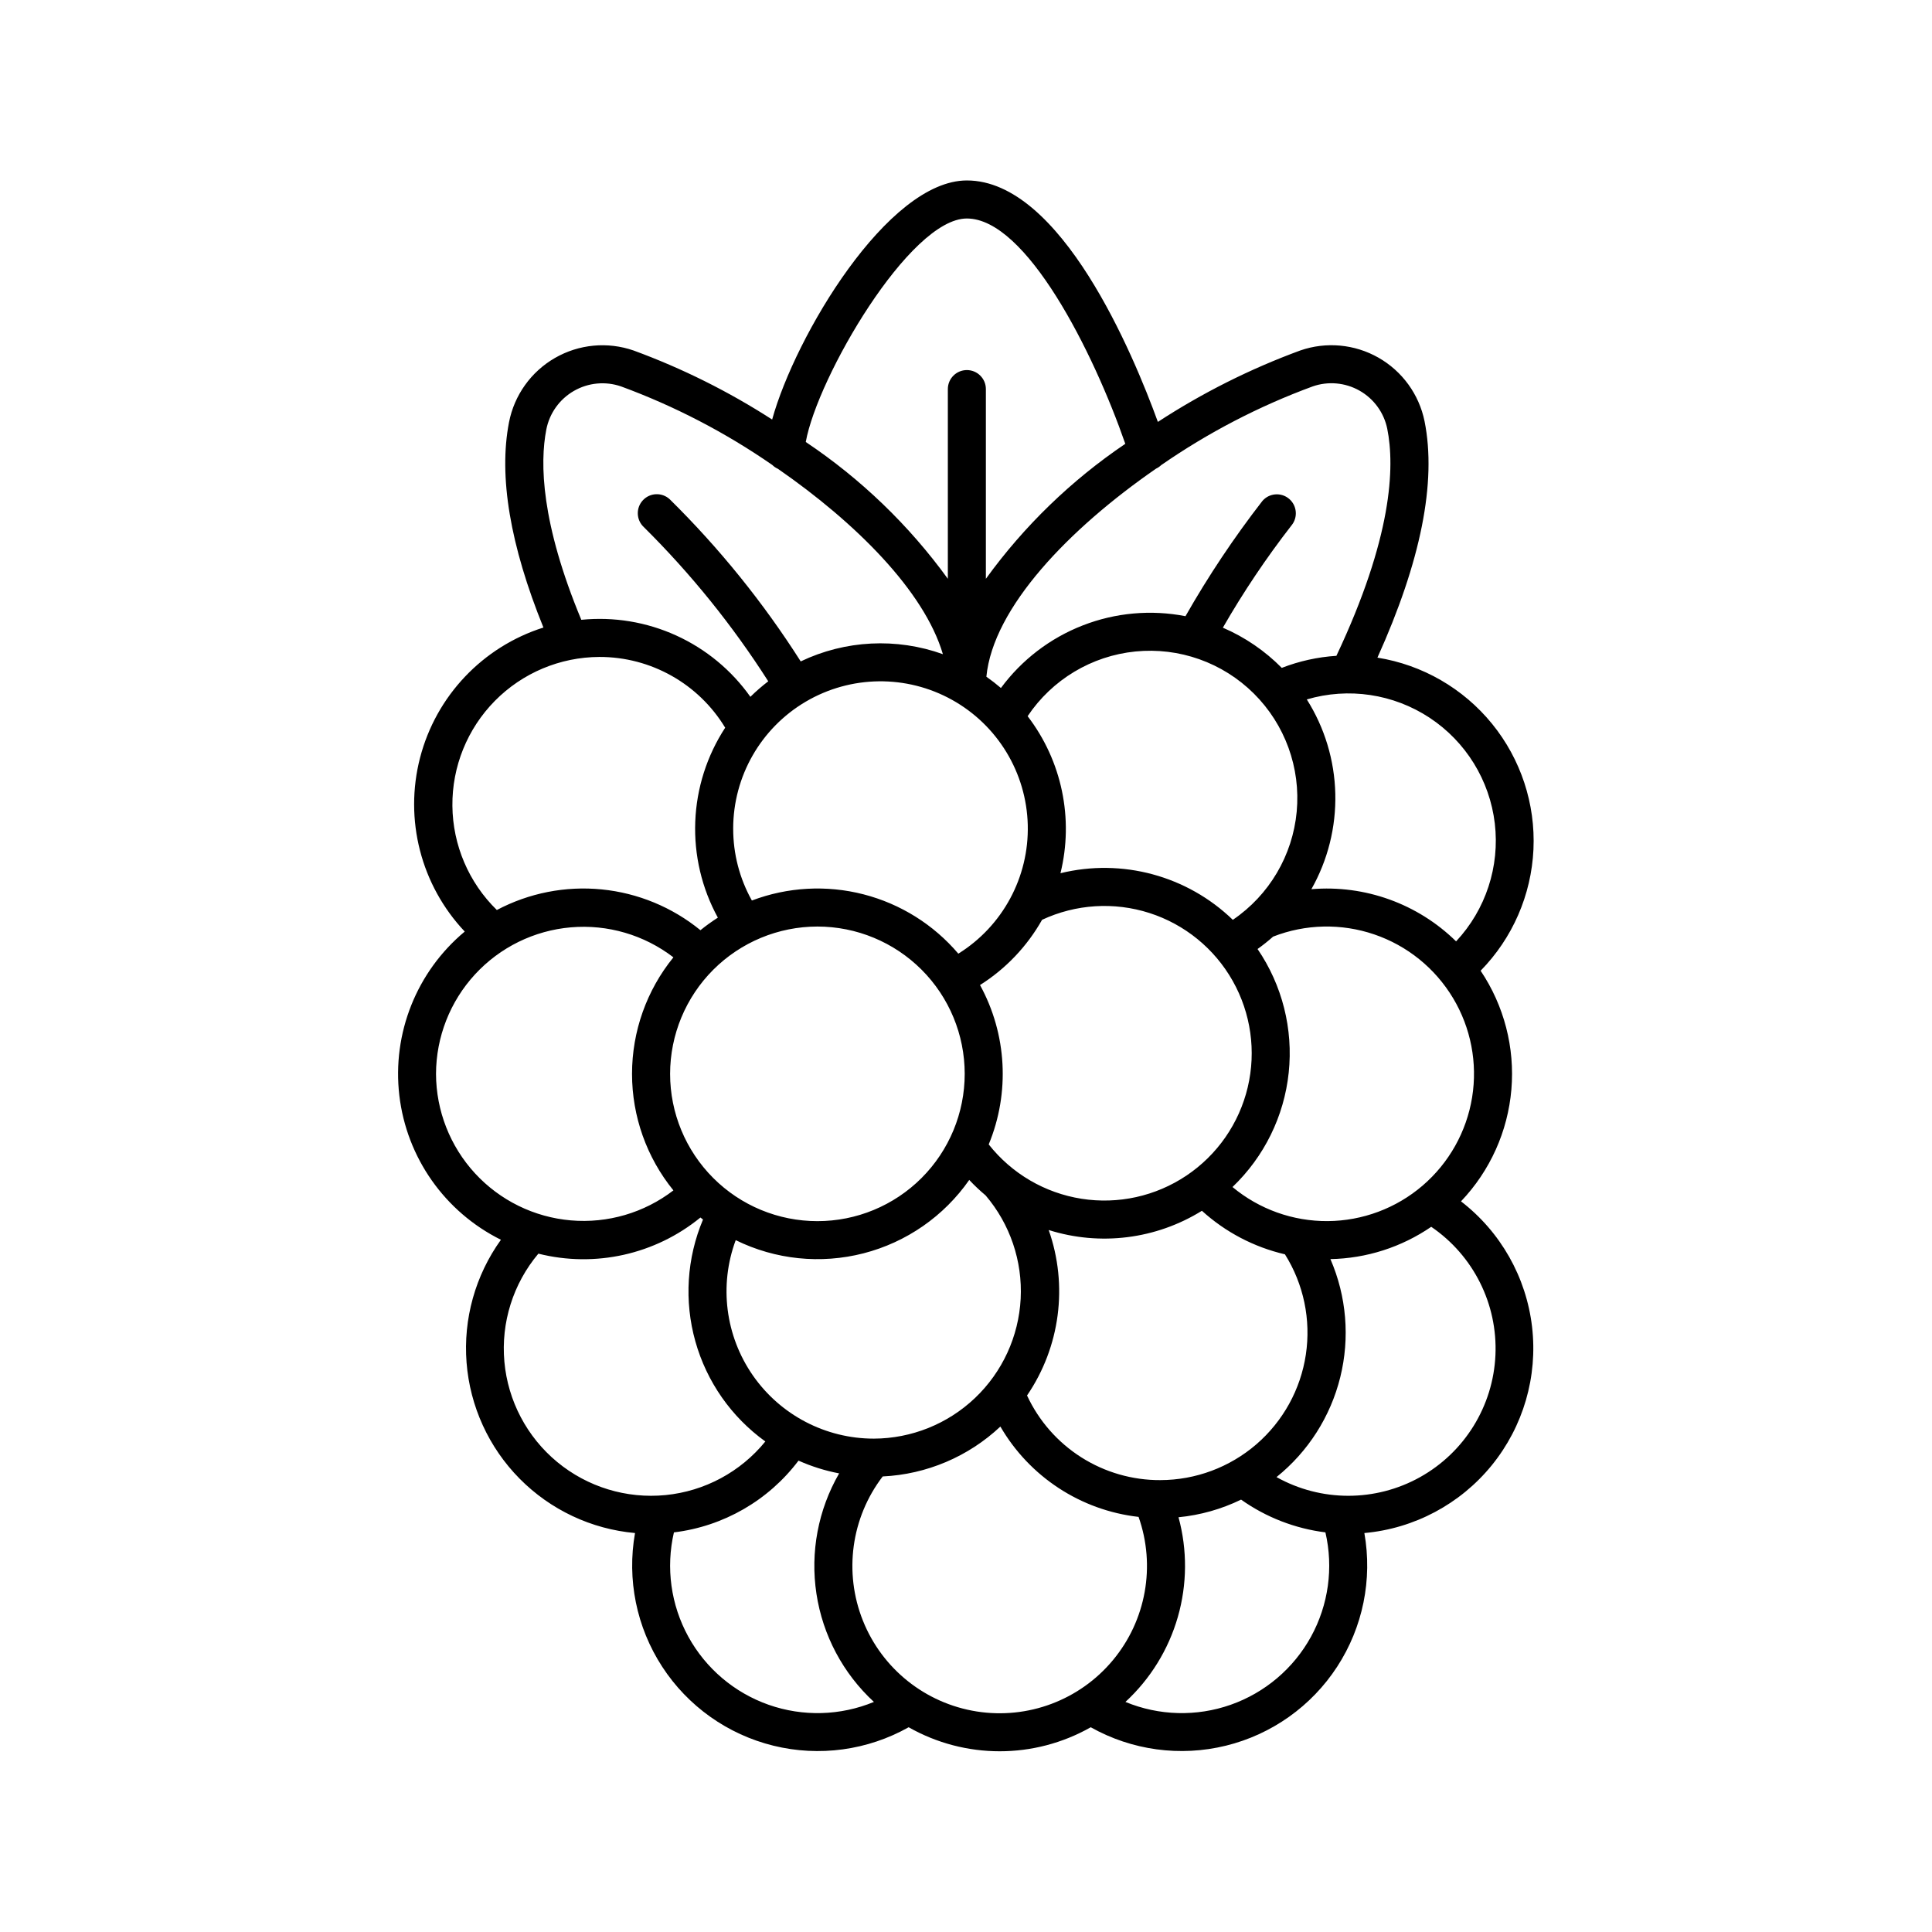
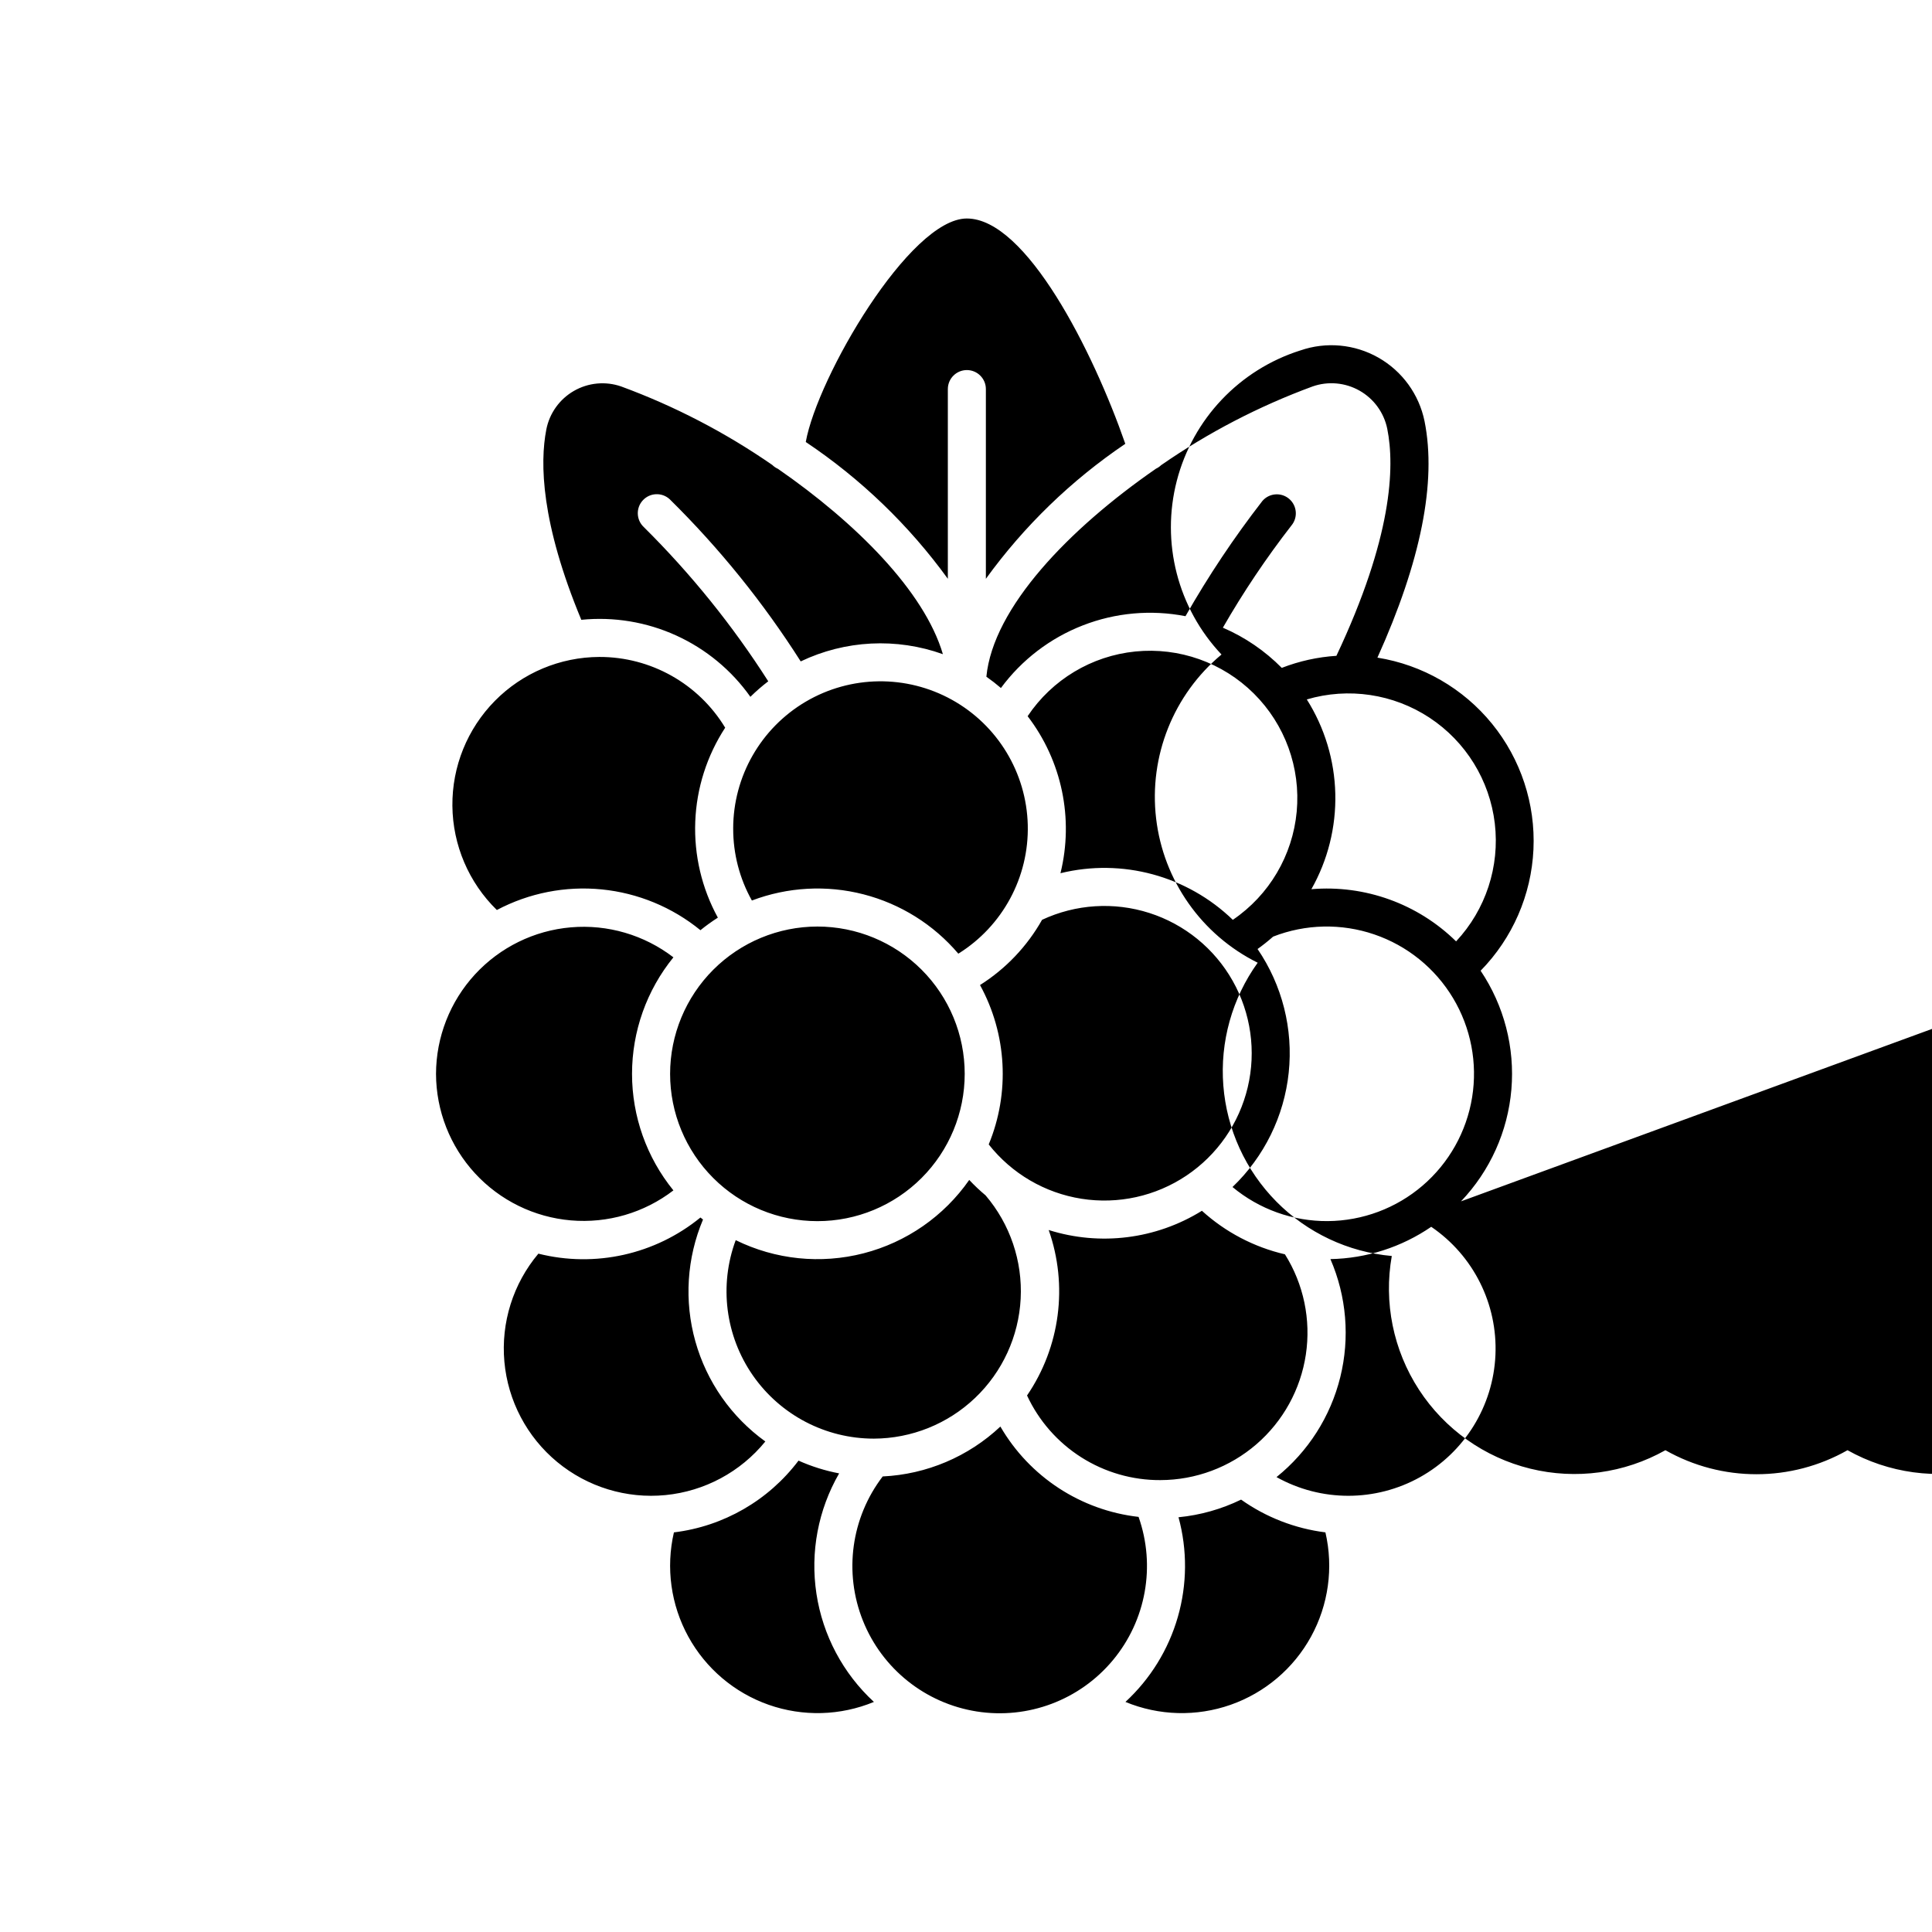
<svg xmlns="http://www.w3.org/2000/svg" fill="#000000" width="800px" height="800px" version="1.1" viewBox="144 144 512 512">
-   <path d="m531.18 462.37c7.695-8.074 12.406-18.531 13.352-29.645 0.945-11.113-1.934-22.215-8.152-31.473 8.457-8.629 13.441-20.074 14-32.148 0.559-12.07-3.352-23.926-10.977-33.301-7.629-9.375-18.438-15.613-30.371-17.523 11.508-25.477 15.723-46.535 12.488-62.652-1.453-7.113-5.91-13.258-12.223-16.848s-13.867-4.281-20.73-1.895c-13.246 4.867-25.898 11.215-37.719 18.926-6.488-17.867-25.656-63.988-50.613-63.988-21.035 0-45.527 41.332-51.609 63.359-11.527-7.434-23.844-13.57-36.723-18.297-6.906-2.391-14.508-1.668-20.84 1.98-6.328 3.644-10.77 9.859-12.168 17.031-2.793 14.336 0.285 32.625 9.121 54.41v-0.004c-16.113 5.117-28.465 18.156-32.699 34.52-4.238 16.367 0.238 33.762 11.844 46.051-12.746 10.621-19.266 26.961-17.332 43.438 1.934 16.48 12.062 30.863 26.922 38.242-6.785 9.438-10.012 20.973-9.105 32.559 0.906 11.59 5.887 22.484 14.059 30.75s19.008 13.371 30.582 14.41c-2.184 12.297 0.391 24.965 7.207 35.434 6.812 10.465 17.355 17.949 29.484 20.926 12.129 2.981 24.938 1.23 35.824-4.891 14.965 8.488 33.289 8.488 48.258 0 10.887 6.117 23.691 7.863 35.82 4.883 12.129-2.981 22.668-10.461 29.48-20.926 6.812-10.465 9.391-23.129 7.211-35.426 13.211-1.184 25.379-7.656 33.75-17.941 8.367-10.289 12.223-23.523 10.691-36.699-1.535-13.172-8.324-25.168-18.832-33.262zm-60.555-3.797c8.402-8.023 13.684-18.766 14.898-30.316 1.219-11.555-1.711-23.164-8.258-32.758 1.434-1.02 2.809-2.117 4.125-3.285 8.586-3.356 18.086-3.562 26.812-0.582 8.727 2.977 16.113 8.949 20.859 16.852 4.746 7.906 6.539 17.238 5.062 26.34-1.477 9.098-6.129 17.383-13.129 23.383s-15.898 9.328-25.121 9.398c-9.219 0.066-18.164-3.133-25.25-9.031zm-19.113 77.672c-7.418 0.035-14.691-2.062-20.953-6.035-6.266-3.977-11.258-9.664-14.383-16.391 8.781-12.871 10.914-29.152 5.738-43.852 13.633 4.305 28.461 2.441 40.605-5.098 6.227 5.66 13.805 9.633 22.004 11.539 4.965 7.91 6.93 17.34 5.539 26.578-1.387 9.234-6.043 17.668-13.113 23.77-7.074 6.102-16.098 9.469-25.438 9.488zm-75.938-10.992c-12.777 0.004-24.746-6.25-32.047-16.738-7.297-10.488-9-23.883-4.555-35.863 10.52 5.176 22.543 6.41 33.898 3.484 11.352-2.93 21.281-9.824 27.988-19.441 1.359 1.453 2.809 2.82 4.336 4.098 6.484 7.606 9.809 17.406 9.293 27.391-0.52 9.98-4.84 19.387-12.078 26.281-7.238 6.894-16.84 10.754-26.836 10.789zm-14.953-135.71c10.352 0 20.281 4.113 27.605 11.434 7.32 7.32 11.434 17.25 11.43 27.605 0 10.352-4.113 20.281-11.434 27.602-7.32 7.324-17.25 11.438-27.602 11.434-10.355 0-20.285-4.109-27.605-11.434-7.32-7.32-11.434-17.25-11.434-27.602 0.012-10.352 4.129-20.273 11.445-27.594 7.32-7.316 17.242-11.434 27.594-11.445zm-22.32-25.938c-0.004-13.836 7.312-26.637 19.23-33.656 11.922-7.016 26.664-7.203 38.758-0.488 12.094 6.715 19.73 19.328 20.078 33.156 0.344 13.832-6.656 26.809-18.402 34.117-6.547-7.707-15.324-13.199-25.117-15.723-9.797-2.523-20.133-1.949-29.594 1.637-3.258-5.816-4.965-12.375-4.953-19.043zm132.41 24.16c-12.094-11.691-29.34-16.355-45.676-12.355 3.57-14.473 0.367-29.785-8.703-41.613 6.481-9.691 16.953-15.98 28.551-17.145 11.602-1.164 23.113 2.918 31.387 11.133 8.273 8.211 12.445 19.691 11.371 31.301-1.078 11.609-7.285 22.129-16.93 28.68zm-64.691 59.52c5.664-13.703 4.816-29.234-2.305-42.238 6.828-4.312 12.48-10.254 16.445-17.289 8.91-4.16 19.062-4.809 28.43-1.809 9.363 3 17.254 9.426 22.086 17.992 4.832 8.562 6.258 18.637 3.984 28.203-2.273 9.57-8.074 17.926-16.242 23.402-8.168 5.477-18.102 7.668-27.816 6.137-9.715-1.531-18.492-6.672-24.582-14.398zm123.86-53.812c-10.16-9.973-24.164-15.023-38.348-13.828 4.359-7.711 6.551-16.457 6.336-25.312-0.211-8.855-2.82-17.488-7.551-24.977 11.031-3.254 22.938-1.477 32.543 4.856 9.602 6.332 15.922 16.578 17.277 28 1.352 11.422-2.402 22.859-10.258 31.262zm-38.031-147.06c4.109-1.441 8.645-1.035 12.434 1.109 3.793 2.144 6.473 5.824 7.352 10.09 2.051 10.219 1.301 28.883-13.473 60.188h-0.004c-4.961 0.316-9.844 1.395-14.477 3.195-4.469-4.523-9.766-8.141-15.609-10.652 5.426-9.438 11.5-18.488 18.176-27.086 1.766-2.129 1.484-5.281-0.625-7.066-2.113-1.785-5.269-1.531-7.07 0.562-7.516 9.684-14.324 19.891-20.387 30.543-9.117-1.777-18.551-0.934-27.207 2.438-8.66 3.367-16.184 9.121-21.703 16.594-1.234-1.059-2.519-2.055-3.856-2.992 1.785-18.332 21.93-39.211 44.961-55.137 0.5-0.23 0.957-0.547 1.352-0.926 12.445-8.625 25.93-15.633 40.137-20.859zm-91.621-44.508c15.73 0 33.477 35.215 41.988 59.711-14.312 9.672-26.82 21.781-36.949 35.773v-50.281c0-2.781-2.258-5.035-5.039-5.035s-5.039 2.254-5.039 5.035v50.277c-10.309-14.215-23.059-26.488-37.652-36.254 3.074-17.137 27.539-59.227 42.691-59.227zm-111.45 55.922c0.84-4.309 3.508-8.039 7.312-10.23 3.805-2.188 8.371-2.621 12.516-1.184 14.176 5.215 27.637 12.207 40.055 20.805 0.438 0.434 0.945 0.781 1.508 1.031 20.535 14.211 38.766 32.359 43.707 49.117-12.312-4.414-25.879-3.727-37.68 1.914-9.91-15.582-21.551-29.992-34.699-42.957-2.035-1.898-5.223-1.789-7.121 0.246-1.898 2.031-1.789 5.219 0.242 7.117 12.469 12.359 23.531 26.066 32.977 40.867-1.664 1.27-3.246 2.644-4.734 4.113-5-7.059-11.781-12.664-19.652-16.25-7.871-3.586-16.551-5.019-25.156-4.16-10.695-25.711-11-41.562-9.273-50.43zm14.047 60.27c13.637-0.031 26.293 7.082 33.355 18.75-4.848 7.43-7.59 16.035-7.93 24.898-0.344 8.867 1.727 17.66 5.988 25.441-1.602 1.02-3.144 2.133-4.617 3.328-7.469-6.098-16.574-9.859-26.168-10.812-9.598-0.953-19.262 0.949-27.785 5.461-7.445-7.269-11.684-17.207-11.781-27.609-0.098-10.406 3.957-20.418 11.266-27.824s17.266-11.59 27.672-11.633zm-43.277 110.49c0.027-9.77 3.715-19.172 10.328-26.359 6.617-7.184 15.68-11.637 25.414-12.473 9.73-0.836 19.422 2 27.168 7.949-7.094 8.73-10.965 19.633-10.965 30.883 0 11.246 3.871 22.148 10.965 30.879-7.746 5.953-17.438 8.785-27.168 7.949-9.734-0.836-18.797-5.285-25.414-12.473-6.613-7.188-10.301-16.59-10.328-26.355zm27.129 47.645h-0.004c15.027 3.777 30.953 0.227 42.949-9.578 0.223 0.184 0.457 0.359 0.684 0.535-4.312 10.227-5.027 21.613-2.027 32.297 3 10.684 9.535 20.035 18.543 26.52-6.57 8.074-16.094 13.188-26.453 14.207-10.355 1.02-20.691-2.141-28.711-8.773-8.02-6.637-13.055-16.199-13.992-26.566-0.934-10.367 2.309-20.676 9.008-28.641zm35.922 73.867h-0.004c13.133-1.594 25.051-8.457 33.02-19.016 3.445 1.539 7.059 2.672 10.766 3.379-5.57 9.641-7.691 20.891-6.016 31.898 1.672 11.008 7.047 21.121 15.23 28.668-8.887 3.676-18.82 3.945-27.895 0.758-9.074-3.191-16.652-9.617-21.285-18.047-4.633-8.43-5.992-18.27-3.82-27.641zm55.328-14.824h-0.004c11.637-0.555 22.699-5.242 31.188-13.223 7.731 13.324 21.312 22.203 36.621 23.941 4.582 12.973 2 27.398-6.801 37.973-8.797 10.574-22.512 15.738-36.102 13.59-13.586-2.148-25.043-11.289-30.148-24.062-5.109-12.773-3.117-27.293 5.242-38.219zm64.328 59.754h-0.004c6.598-6.086 11.402-13.871 13.883-22.5 2.481-8.629 2.547-17.777 0.184-26.438 5.762-0.562 11.375-2.144 16.582-4.676 6.621 4.691 14.297 7.672 22.348 8.68 2.172 9.367 0.812 19.211-3.816 27.641-4.633 8.43-12.211 14.855-21.285 18.047-9.074 3.191-19.008 2.922-27.895-0.754zm40.035-59.582h-0.004c8.379-6.734 14.316-16.035 16.898-26.473 2.582-10.438 1.668-21.434-2.609-31.297 9.551-0.18 18.84-3.16 26.715-8.562 11.184 7.617 17.621 20.484 17.016 34.004s-8.172 25.762-19.992 32.348c-11.824 6.586-26.215 6.578-38.027-0.02z" />
+   <path d="m531.18 462.37c7.695-8.074 12.406-18.531 13.352-29.645 0.945-11.113-1.934-22.215-8.152-31.473 8.457-8.629 13.441-20.074 14-32.148 0.559-12.07-3.352-23.926-10.977-33.301-7.629-9.375-18.438-15.613-30.371-17.523 11.508-25.477 15.723-46.535 12.488-62.652-1.453-7.113-5.91-13.258-12.223-16.848s-13.867-4.281-20.73-1.895v-0.004c-16.113 5.117-28.465 18.156-32.699 34.52-4.238 16.367 0.238 33.762 11.844 46.051-12.746 10.621-19.266 26.961-17.332 43.438 1.934 16.48 12.062 30.863 26.922 38.242-6.785 9.438-10.012 20.973-9.105 32.559 0.906 11.59 5.887 22.484 14.059 30.75s19.008 13.371 30.582 14.41c-2.184 12.297 0.391 24.965 7.207 35.434 6.812 10.465 17.355 17.949 29.484 20.926 12.129 2.981 24.938 1.23 35.824-4.891 14.965 8.488 33.289 8.488 48.258 0 10.887 6.117 23.691 7.863 35.82 4.883 12.129-2.981 22.668-10.461 29.48-20.926 6.812-10.465 9.391-23.129 7.211-35.426 13.211-1.184 25.379-7.656 33.75-17.941 8.367-10.289 12.223-23.523 10.691-36.699-1.535-13.172-8.324-25.168-18.832-33.262zm-60.555-3.797c8.402-8.023 13.684-18.766 14.898-30.316 1.219-11.555-1.711-23.164-8.258-32.758 1.434-1.02 2.809-2.117 4.125-3.285 8.586-3.356 18.086-3.562 26.812-0.582 8.727 2.977 16.113 8.949 20.859 16.852 4.746 7.906 6.539 17.238 5.062 26.34-1.477 9.098-6.129 17.383-13.129 23.383s-15.898 9.328-25.121 9.398c-9.219 0.066-18.164-3.133-25.25-9.031zm-19.113 77.672c-7.418 0.035-14.691-2.062-20.953-6.035-6.266-3.977-11.258-9.664-14.383-16.391 8.781-12.871 10.914-29.152 5.738-43.852 13.633 4.305 28.461 2.441 40.605-5.098 6.227 5.66 13.805 9.633 22.004 11.539 4.965 7.91 6.93 17.34 5.539 26.578-1.387 9.234-6.043 17.668-13.113 23.77-7.074 6.102-16.098 9.469-25.438 9.488zm-75.938-10.992c-12.777 0.004-24.746-6.25-32.047-16.738-7.297-10.488-9-23.883-4.555-35.863 10.52 5.176 22.543 6.41 33.898 3.484 11.352-2.93 21.281-9.824 27.988-19.441 1.359 1.453 2.809 2.82 4.336 4.098 6.484 7.606 9.809 17.406 9.293 27.391-0.52 9.98-4.84 19.387-12.078 26.281-7.238 6.894-16.84 10.754-26.836 10.789zm-14.953-135.71c10.352 0 20.281 4.113 27.605 11.434 7.32 7.32 11.434 17.25 11.43 27.605 0 10.352-4.113 20.281-11.434 27.602-7.32 7.324-17.25 11.438-27.602 11.434-10.355 0-20.285-4.109-27.605-11.434-7.32-7.32-11.434-17.25-11.434-27.602 0.012-10.352 4.129-20.273 11.445-27.594 7.32-7.316 17.242-11.434 27.594-11.445zm-22.32-25.938c-0.004-13.836 7.312-26.637 19.23-33.656 11.922-7.016 26.664-7.203 38.758-0.488 12.094 6.715 19.73 19.328 20.078 33.156 0.344 13.832-6.656 26.809-18.402 34.117-6.547-7.707-15.324-13.199-25.117-15.723-9.797-2.523-20.133-1.949-29.594 1.637-3.258-5.816-4.965-12.375-4.953-19.043zm132.41 24.16c-12.094-11.691-29.34-16.355-45.676-12.355 3.57-14.473 0.367-29.785-8.703-41.613 6.481-9.691 16.953-15.98 28.551-17.145 11.602-1.164 23.113 2.918 31.387 11.133 8.273 8.211 12.445 19.691 11.371 31.301-1.078 11.609-7.285 22.129-16.93 28.68zm-64.691 59.52c5.664-13.703 4.816-29.234-2.305-42.238 6.828-4.312 12.48-10.254 16.445-17.289 8.91-4.16 19.062-4.809 28.43-1.809 9.363 3 17.254 9.426 22.086 17.992 4.832 8.562 6.258 18.637 3.984 28.203-2.273 9.57-8.074 17.926-16.242 23.402-8.168 5.477-18.102 7.668-27.816 6.137-9.715-1.531-18.492-6.672-24.582-14.398zm123.86-53.812c-10.16-9.973-24.164-15.023-38.348-13.828 4.359-7.711 6.551-16.457 6.336-25.312-0.211-8.855-2.82-17.488-7.551-24.977 11.031-3.254 22.938-1.477 32.543 4.856 9.602 6.332 15.922 16.578 17.277 28 1.352 11.422-2.402 22.859-10.258 31.262zm-38.031-147.06c4.109-1.441 8.645-1.035 12.434 1.109 3.793 2.144 6.473 5.824 7.352 10.09 2.051 10.219 1.301 28.883-13.473 60.188h-0.004c-4.961 0.316-9.844 1.395-14.477 3.195-4.469-4.523-9.766-8.141-15.609-10.652 5.426-9.438 11.5-18.488 18.176-27.086 1.766-2.129 1.484-5.281-0.625-7.066-2.113-1.785-5.269-1.531-7.07 0.562-7.516 9.684-14.324 19.891-20.387 30.543-9.117-1.777-18.551-0.934-27.207 2.438-8.66 3.367-16.184 9.121-21.703 16.594-1.234-1.059-2.519-2.055-3.856-2.992 1.785-18.332 21.93-39.211 44.961-55.137 0.5-0.23 0.957-0.547 1.352-0.926 12.445-8.625 25.93-15.633 40.137-20.859zm-91.621-44.508c15.73 0 33.477 35.215 41.988 59.711-14.312 9.672-26.82 21.781-36.949 35.773v-50.281c0-2.781-2.258-5.035-5.039-5.035s-5.039 2.254-5.039 5.035v50.277c-10.309-14.215-23.059-26.488-37.652-36.254 3.074-17.137 27.539-59.227 42.691-59.227zm-111.45 55.922c0.84-4.309 3.508-8.039 7.312-10.23 3.805-2.188 8.371-2.621 12.516-1.184 14.176 5.215 27.637 12.207 40.055 20.805 0.438 0.434 0.945 0.781 1.508 1.031 20.535 14.211 38.766 32.359 43.707 49.117-12.312-4.414-25.879-3.727-37.68 1.914-9.91-15.582-21.551-29.992-34.699-42.957-2.035-1.898-5.223-1.789-7.121 0.246-1.898 2.031-1.789 5.219 0.242 7.117 12.469 12.359 23.531 26.066 32.977 40.867-1.664 1.27-3.246 2.644-4.734 4.113-5-7.059-11.781-12.664-19.652-16.25-7.871-3.586-16.551-5.019-25.156-4.16-10.695-25.711-11-41.562-9.273-50.43zm14.047 60.27c13.637-0.031 26.293 7.082 33.355 18.75-4.848 7.43-7.59 16.035-7.93 24.898-0.344 8.867 1.727 17.66 5.988 25.441-1.602 1.02-3.144 2.133-4.617 3.328-7.469-6.098-16.574-9.859-26.168-10.812-9.598-0.953-19.262 0.949-27.785 5.461-7.445-7.269-11.684-17.207-11.781-27.609-0.098-10.406 3.957-20.418 11.266-27.824s17.266-11.59 27.672-11.633zm-43.277 110.49c0.027-9.77 3.715-19.172 10.328-26.359 6.617-7.184 15.68-11.637 25.414-12.473 9.73-0.836 19.422 2 27.168 7.949-7.094 8.73-10.965 19.633-10.965 30.883 0 11.246 3.871 22.148 10.965 30.879-7.746 5.953-17.438 8.785-27.168 7.949-9.734-0.836-18.797-5.285-25.414-12.473-6.613-7.188-10.301-16.59-10.328-26.355zm27.129 47.645h-0.004c15.027 3.777 30.953 0.227 42.949-9.578 0.223 0.184 0.457 0.359 0.684 0.535-4.312 10.227-5.027 21.613-2.027 32.297 3 10.684 9.535 20.035 18.543 26.52-6.57 8.074-16.094 13.188-26.453 14.207-10.355 1.02-20.691-2.141-28.711-8.773-8.02-6.637-13.055-16.199-13.992-26.566-0.934-10.367 2.309-20.676 9.008-28.641zm35.922 73.867h-0.004c13.133-1.594 25.051-8.457 33.02-19.016 3.445 1.539 7.059 2.672 10.766 3.379-5.57 9.641-7.691 20.891-6.016 31.898 1.672 11.008 7.047 21.121 15.23 28.668-8.887 3.676-18.82 3.945-27.895 0.758-9.074-3.191-16.652-9.617-21.285-18.047-4.633-8.43-5.992-18.27-3.82-27.641zm55.328-14.824h-0.004c11.637-0.555 22.699-5.242 31.188-13.223 7.731 13.324 21.312 22.203 36.621 23.941 4.582 12.973 2 27.398-6.801 37.973-8.797 10.574-22.512 15.738-36.102 13.59-13.586-2.148-25.043-11.289-30.148-24.062-5.109-12.773-3.117-27.293 5.242-38.219zm64.328 59.754h-0.004c6.598-6.086 11.402-13.871 13.883-22.5 2.481-8.629 2.547-17.777 0.184-26.438 5.762-0.562 11.375-2.144 16.582-4.676 6.621 4.691 14.297 7.672 22.348 8.68 2.172 9.367 0.812 19.211-3.816 27.641-4.633 8.43-12.211 14.855-21.285 18.047-9.074 3.191-19.008 2.922-27.895-0.754zm40.035-59.582h-0.004c8.379-6.734 14.316-16.035 16.898-26.473 2.582-10.438 1.668-21.434-2.609-31.297 9.551-0.18 18.84-3.16 26.715-8.562 11.184 7.617 17.621 20.484 17.016 34.004s-8.172 25.762-19.992 32.348c-11.824 6.586-26.215 6.578-38.027-0.02z" />
</svg>